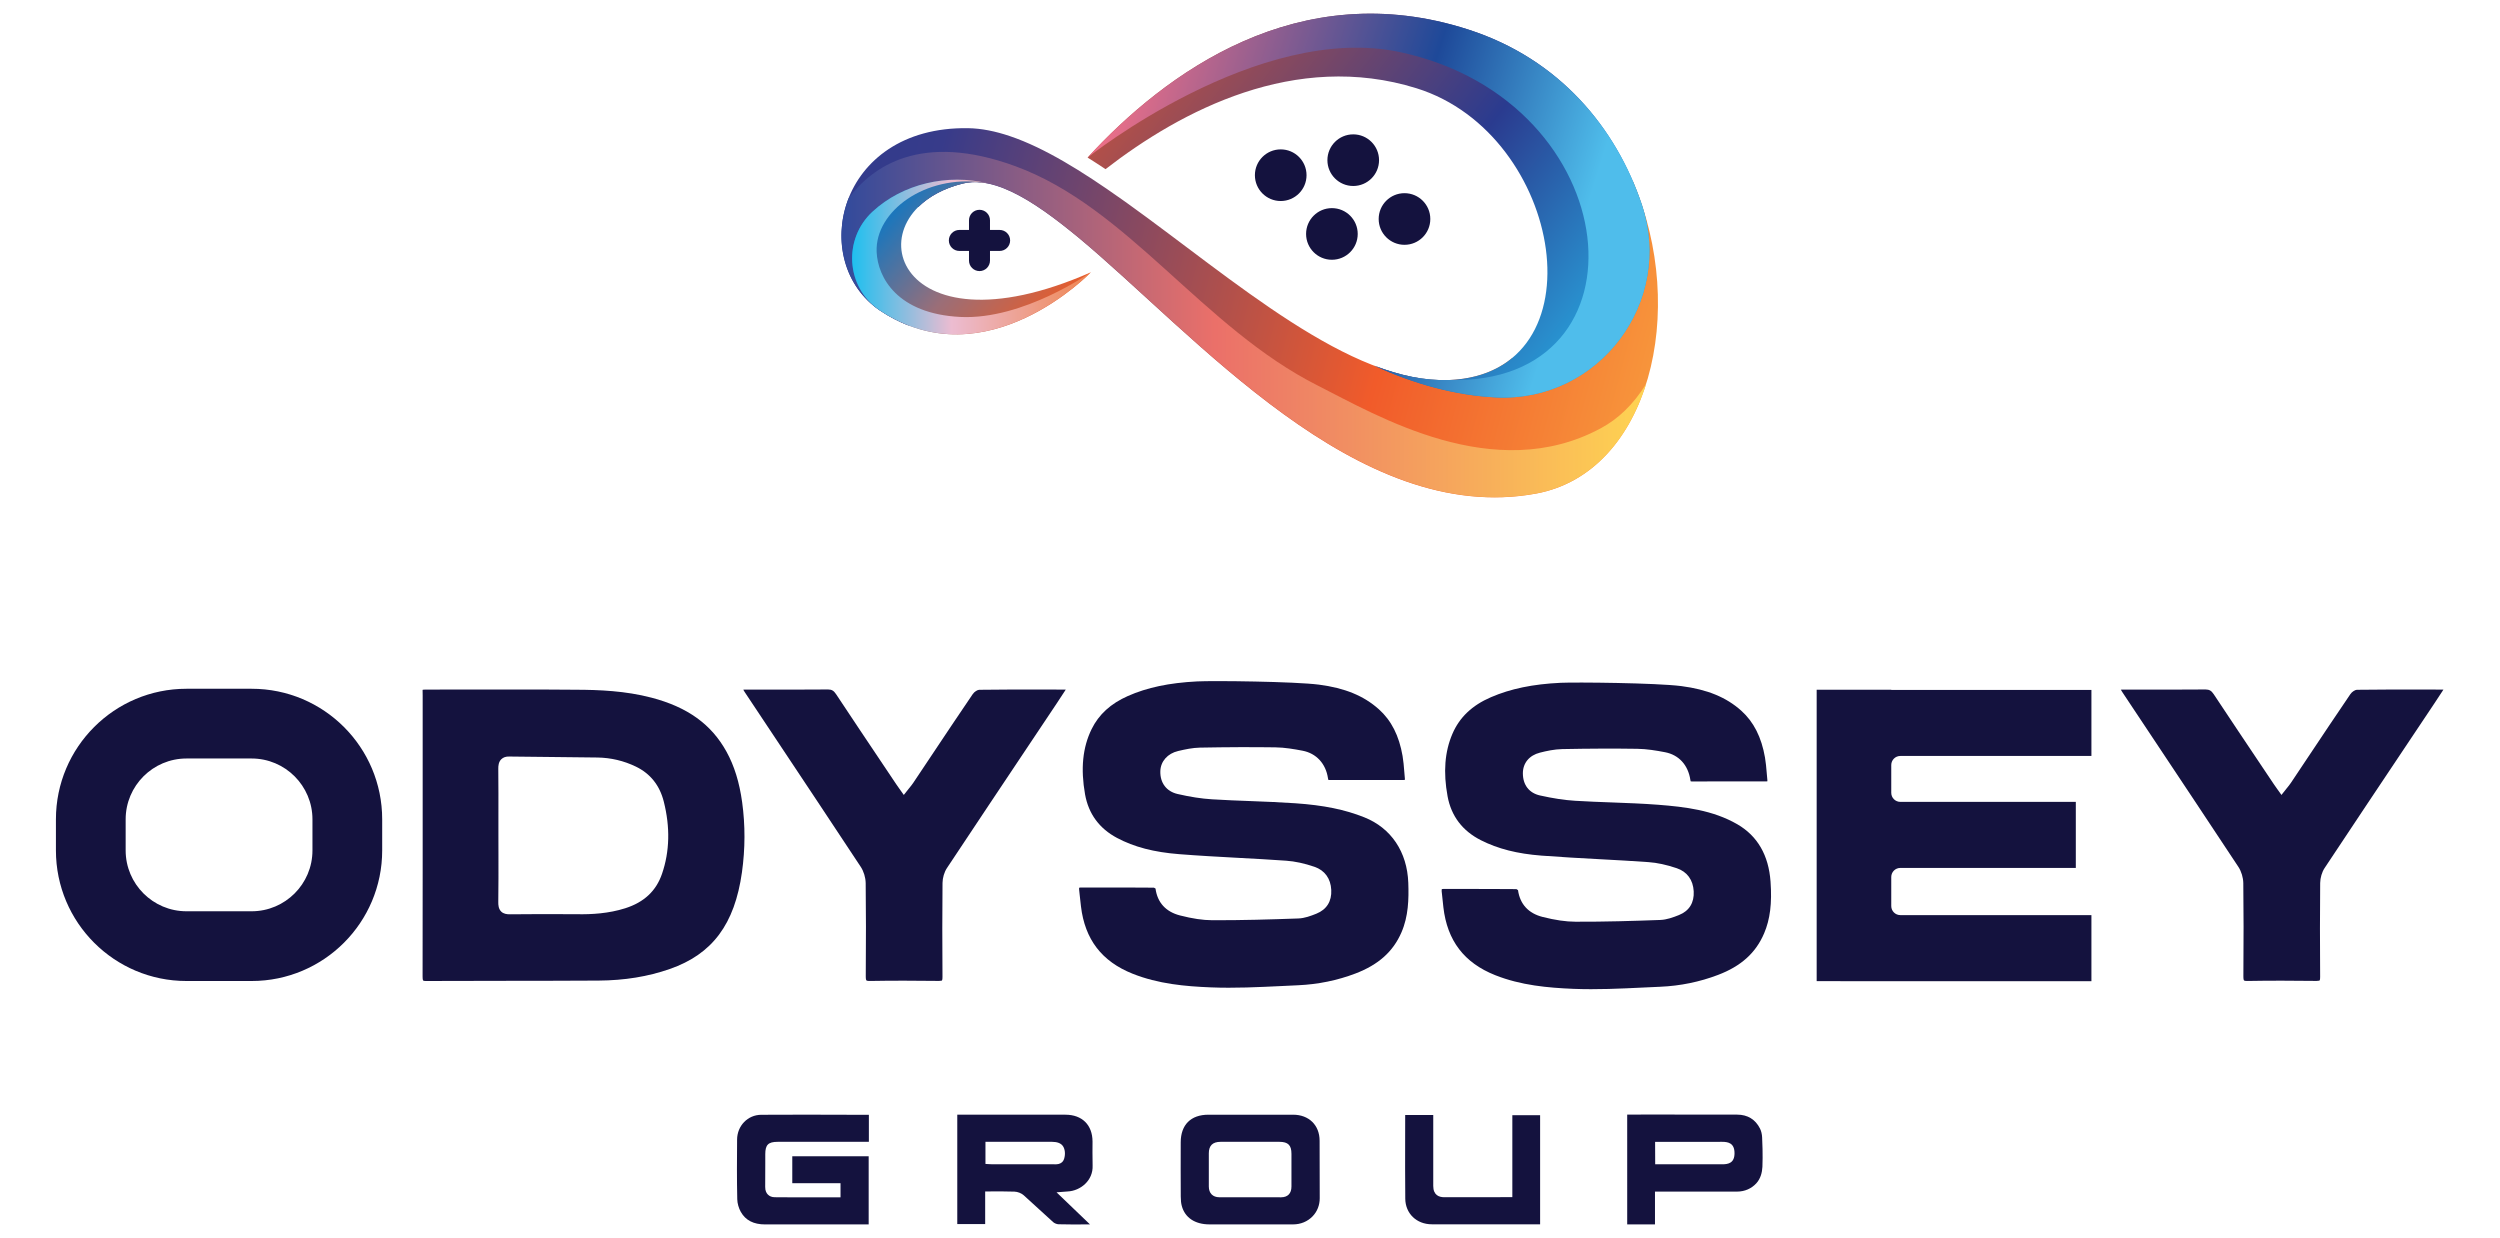
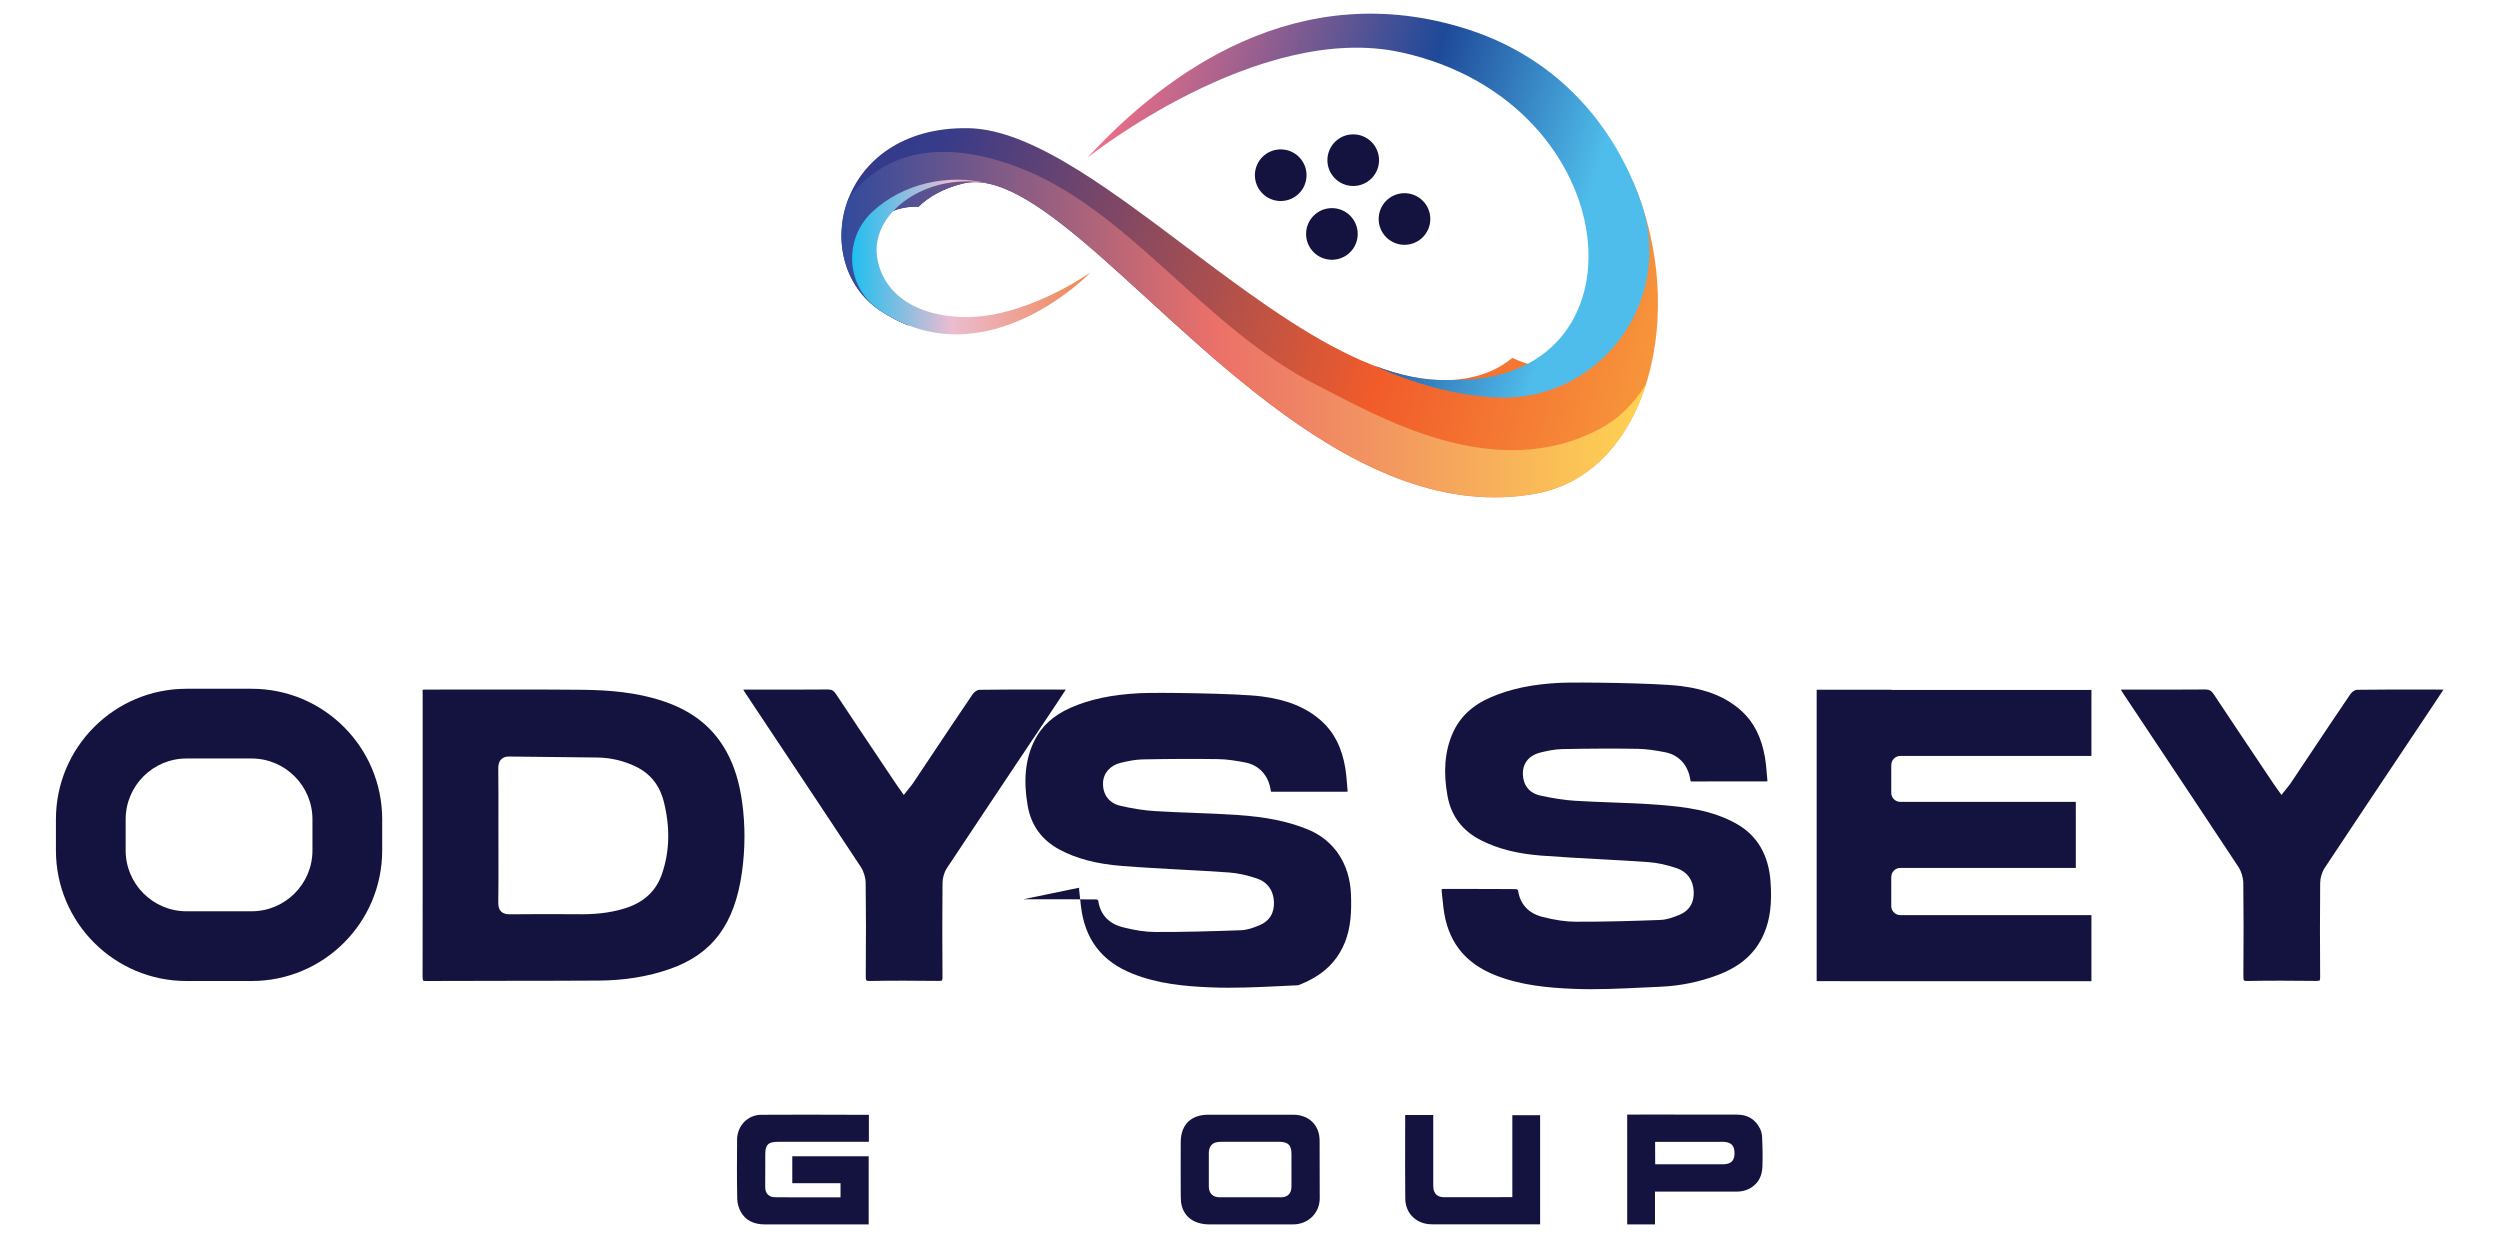
<svg xmlns="http://www.w3.org/2000/svg" version="1.1" id="Layer_1" x="0px" y="0px" viewBox="0 0 612 303.02" enable-background="new 0 0 612 303.02" xml:space="preserve">
  <g>
    <path fill="#14123E" d="M197.32,272.87c-3.66,0-7.32,0.01-10.98,0.03c-3.29,0.02-5.88,2.69-5.9,6.07   c-0.04,4.77-0.07,9.7,0.04,14.59c0.02,1.02,0.35,2.19,0.88,3.13c1.17,2.05,3.12,3.05,5.96,3.05c8.42,0.01,16.85,0,25.27,0   c0.02,0,0.04,0,0.06,0v-16.68h-18.7v6.58h11.81v3.47l-4.84,0c-3.78,0.01-7.54,0.01-11.29-0.03c-0.67-0.01-1.25-0.23-1.66-0.66   c-0.31-0.31-0.67-0.89-0.65-1.87c0.03-1.88,0.02-3.76,0.02-5.63l0-2.38c0-2.29,0.73-3.02,3.02-3.02l22.34,0v-6.61l-6.83-0.02   C203.01,272.88,200.17,272.87,197.32,272.87z" />
  </g>
  <g>
-     <path fill="#14123E" d="M245.54,291.66c0.94,0,1.87,0.01,2.79,0.05c0.81,0.03,1.69,0.38,2.26,0.88c1.22,1.08,2.41,2.18,3.6,3.28   c1.2,1.11,2.41,2.23,3.63,3.31c0.32,0.28,0.87,0.5,1.28,0.52c2.17,0.06,4.35,0.05,6.53,0.04l1.2,0l-8.19-7.86l2.74-0.21   c3.06-0.15,6.26-2.63,6.09-6.38c-0.06-1.3-0.02-5.21-0.02-5.86c-0.02-4.04-2.55-6.55-6.63-6.55h-26.48v26.78h6.83v-7.99l2.64-0.01   C244.4,291.67,244.98,291.66,245.54,291.66z M257.71,285.01l-14.9,0c-0.16,0-0.33-0.01-0.52-0.02l-1.05-0.06v-5.41l16.31,0   c1.24,0,2.18,0.33,2.67,1.07c0.49,0.74,0.63,1.9,0.29,3.04C260.01,285.28,258.33,285.01,257.71,285.01z" />
-   </g>
+     </g>
  <g>
    <path fill="#14123E" d="M295.82,272.88c-4.3,0-6.77,2.46-6.78,6.75c-0.01,4.43-0.02,8.85,0.01,13.28c0.01,0.97,0.08,1.67,0.25,2.29   c0.76,2.87,3.22,4.52,6.75,4.53c6.84,0.01,13.67,0.01,20.51,0c1.84,0,3.53-0.7,4.76-1.97c1.17-1.21,1.75-2.78,1.75-4.43   c0-3.06-0.03-12-0.03-14.08c0-3.81-2.62-6.37-6.48-6.37h0C312.98,272.88,300.15,272.88,295.82,272.88z M298.49,293.09   c-1.6-0.01-2.57-0.99-2.57-2.63c-0.01-2.71-0.01-5.42,0-8.13c0-1.88,0.93-2.8,2.85-2.81c1.64-0.01,12.78-0.01,14.45,0   c2.11,0.01,2.93,0.83,2.93,2.93c0,0,0,5.73,0,8.02c0,1.68-0.9,2.62-2.54,2.63C311.11,293.11,301.03,293.11,298.49,293.09z" />
  </g>
  <g>
    <path fill="#14123E" d="M398.35,299.73h6.79v-8.02l7.66,0c4.17,0.01,8.33,0.01,12.49-0.01c1.82-0.01,3.47-0.73,4.66-2.03   c1.05-1.15,1.42-2.66,1.49-4.02c0.07-1.38,0.05-2.99,0.03-4.36c-0.02-0.97-0.07-1.88-0.1-2.85l0,0c-0.03-0.78-0.22-1.57-0.52-2.17   c-1.14-2.25-3.02-3.4-5.59-3.41c-6.72-0.03-13.45-0.02-20.17-0.02l-6.73,0.01c-0.01,0-0.01,0-0.02,0V299.73z M405.19,285.01   l-0.02-5.48c0,0,11.57-0.01,16.43-0.01c1.47,0,3.01,0.31,3.01,2.78c0,2.41-1.51,2.72-3.01,2.72L405.19,285.01z" />
  </g>
  <g>
    <path fill="#14123E" d="M343.99,272.96l-0.01,5.67c-0.01,4.93-0.02,9.86,0.03,14.8c0.03,3.64,2.77,6.28,6.51,6.28   c7.39,0.01,14.77,0.01,22.17,0l4.16,0c0.06,0,0.12,0,0.17,0v-26.71h-6.8v20.06c0,0-12.7,0.04-16.68,0.02   c-1.22,0-2.68-0.48-2.68-2.75l0-17.37H343.99z" />
  </g>
  <linearGradient id="XMLID_00000083078324850479194040000006558480208290037412_" gradientUnits="userSpaceOnUse" x1="432.738" y1="97.36" x2="181.504" y2="30.567" gradientTransform="matrix(1 0 0 1 -1.000000e-04 1.000000e-04)">
    <stop offset="0" style="stop-color:#FAAF43" />
    <stop offset="0.361" style="stop-color:#F15B2A" />
    <stop offset="0.813" style="stop-color:#373B8A" />
    <stop offset="1" style="stop-color:#2A3B8F" />
  </linearGradient>
  <path id="XMLID_00000034091133596351670780000014400584206802588604_" fill="url(#XMLID_00000083078324850479194040000006558480208290037412_)" d="  M399.73,44.35c-0.56,4.05-1.17,8.1-1.91,12.13c-0.8,4.38-1.74,8.74-2.92,13.04c-0.9,3.3-1.63,6.67-2.72,9.91  c-0.9,2.66-2.13,5.34-4.24,7.27c-2.3,2.11-5.36,3.01-8.43,3.11c-3.21,0.1-6.39-0.84-9.29-2.2c-3.81,3.18-8.94,5.17-15.5,5.43  c-24.26,0.96-52.81-24.67-78.61-43.18c0,0,0,0,0,0c-0.51-0.36-1.01-0.72-1.52-1.08c-0.02-0.01-0.04-0.03-0.06-0.04  c-9.62-6.82-18.82-12.54-27.26-15.4l0,0c-3.57-1.21-7-1.91-10.27-1.96c-32.23-0.5-39.26,32.93-21.49,44.71  c2.32,1.54,4.64,2.73,6.94,3.61c-0.45-1.33-1.07-2.61-1.94-3.77c-1.28-1.73-2.97-2.89-4.78-4c-1.52-0.94-2.78-2.02-3.46-3.72  c-0.83-2.07-0.81-4.56-0.61-6.76c0.2-2.22,0.83-4.33,2.16-6.14c2.52-3.42,6.78-4.85,11.03-4.69c2.5-2.46,6.11-4.5,10.81-5.67  c2.89-0.72,6.05-0.33,9.46,0.93c0.17,0.06,0.35,0.13,0.52,0.2c0.01,0,0.01,0,0.02,0.01c5.01,1.97,10.55,5.76,16.58,10.64  c0.22,0.18,0.43,0.35,0.65,0.53c0.05,0.04,0.09,0.08,0.14,0.11c0.18,0.15,0.36,0.29,0.54,0.44c0.06,0.05,0.12,0.1,0.19,0.15  c28.89,23.96,68.38,70.98,112.29,62.87C403.73,115.69,413.39,76.13,399.73,44.35z" />
  <linearGradient id="XMLID_00000004512511978215224530000018018868732136802715_" gradientUnits="userSpaceOnUse" x1="395.721" y1="84.1" x2="240.552" y2="-35.014" gradientTransform="matrix(1 0 0 1 -1.000000e-04 1.000000e-04)">
    <stop offset="0" style="stop-color:#28A8E0" />
    <stop offset="0.292" style="stop-color:#2A3B8F" />
    <stop offset="0.776" style="stop-color:#DA5634" />
    <stop offset="1" style="stop-color:#F15B2A" />
  </linearGradient>
-   <path id="XMLID_00000144301676015358282120000016082484597904240025_" fill="url(#XMLID_00000004512511978215224530000018018868732136802715_)" d="  M366.23,97.29c25.14,1.23,43.68-23.37,35.67-47.24c-6.26-18.66-20.07-35.58-42.44-42.81c-41.63-13.47-74.26,10.7-93.22,31.33  c1.45,0.91,2.92,1.85,4.39,2.84c18.57-14.38,46.49-29.04,76.14-19.8c36.13,11.26,45.64,69.93,7.95,71.42  c-5.87,0.23-12-1.09-18.28-3.5C346.32,94.11,356.56,96.82,366.23,97.29z" />
  <linearGradient id="XMLID_00000042703581139830826970000003393712320078418605_" gradientUnits="userSpaceOnUse" x1="272.334" y1="25.327" x2="400.915" y2="65.259" gradientTransform="matrix(1 0 0 1 -1.000000e-04 1.000000e-04)">
    <stop offset="0" style="stop-color:#EC6F88" />
    <stop offset="0.538" style="stop-color:#1E4999" />
    <stop offset="0.881" style="stop-color:#4FBDEB" />
  </linearGradient>
  <path id="XMLID_00000133512463227622685620000016139627733852900505_" fill="url(#XMLID_00000042703581139830826970000003393712320078418605_)" d="  M401.91,50.05c-6.26-18.66-20.07-35.58-42.44-42.81c-41.63-13.47-74.26,10.7-93.22,31.33c0,0,41.78-33.34,76.64-25.78  c55.78,12.1,62.1,81.62,11.85,80.23c-5.87,0.23-12-1.09-18.28-3.5c9.87,4.58,20.11,7.29,29.78,7.77  C391.37,98.53,409.91,73.92,401.91,50.05z" />
  <path id="XMLID_00000027572499476262074230000006623071492412025263_" fill="none" d="M241.91,44.91c-0.47-0.1-0.93-0.17-1.39-0.23  C240.98,44.74,241.44,44.82,241.91,44.91z" />
  <linearGradient id="XMLID_00000135672302933025705080000000203609016100880280_" gradientUnits="userSpaceOnUse" x1="205.995" y1="79.458" x2="405.869" y2="79.458" gradientTransform="matrix(1 0 0 1 -1.000000e-04 1.000000e-04)">
    <stop offset="0" style="stop-color:#314A9C" />
    <stop offset="0.458" style="stop-color:#EB7069" />
    <stop offset="1" style="stop-color:#FFD651" />
  </linearGradient>
  <path id="XMLID_00000075164543621132406610000013465139583965610420_" fill="url(#XMLID_00000135672302933025705080000000203609016100880280_)" d="  M391.91,104.82c-26.11,14.13-54.98-3.21-69.28-10.41c-28.27-14.23-46.44-43.6-74.08-53.73c-23.12-8.47-35.07,0.13-40.82,7.88  c-3.86,9.89-1.25,21.5,7.8,27.5c2.32,1.54,4.64,2.73,6.94,3.61c-0.45-1.33-1.07-2.61-1.94-3.77c-1.28-1.73-2.97-2.89-4.78-4  c-1.52-0.94-2.78-2.02-3.46-3.72c-0.83-2.07-0.81-4.56-0.61-6.76c0.2-2.22,0.83-4.33,2.16-6.14c2.52-3.42,6.78-4.85,11.03-4.69  c2.5-2.46,6.11-4.5,10.81-5.67c2.89-0.72,6.05-0.33,9.46,0.93c0.17,0.06,0.35,0.13,0.52,0.2c0.01,0,0.01,0,0.02,0.01  c5.01,1.97,10.55,5.76,16.58,10.64c0.22,0.18,0.43,0.35,0.65,0.53c0.05,0.04,0.09,0.08,0.14,0.11c0.18,0.15,0.36,0.29,0.54,0.44  c0.06,0.05,0.12,0.1,0.19,0.15c28.89,23.96,68.38,70.98,112.29,62.87c13.38-2.47,22.55-12.99,26.9-26.79  C399.8,99.06,396.17,102.52,391.91,104.82z" />
  <linearGradient id="XMLID_00000084530206430638288750000000536644729967148941_" gradientUnits="userSpaceOnUse" x1="199.078" y1="36.705" x2="266.623" y2="91.015" gradientTransform="matrix(1 0 0 1 -1.000000e-04 1.000000e-04)">
    <stop offset="0" style="stop-color:#28A8E0" />
    <stop offset="0.29" style="stop-color:#1D76BB" />
    <stop offset="0.548" style="stop-color:#9A6E78" />
    <stop offset="0.823" style="stop-color:#E65C2C" />
    <stop offset="0.978" style="stop-color:#F15B2A" />
  </linearGradient>
-   <path id="XMLID_00000111895354199295073070000000368818657710549405_" fill="url(#XMLID_00000084530206430638288750000000536644729967148941_)" d="  M213.59,51.83c-7.2,6.67-6.52,18.36,1.53,23.97c0.13,0.09,0.27,0.18,0.4,0.27c25.95,17.2,51.52-9.41,51.52-9.41  c-48.87,21.49-58.89-14.85-31.37-21.74c1.95-0.49,4.03-0.47,6.23-0.01C232,42.45,221.01,44.95,213.59,51.83z" />
  <linearGradient id="XMLID_00000101095997902219872740000014879238558736632215_" gradientUnits="userSpaceOnUse" x1="208.607" y1="62.92" x2="267.047" y2="62.92" gradientTransform="matrix(1 0 0 1 -1.000000e-04 1.000000e-04)">
    <stop offset="0" style="stop-color:#1FBFEF" />
    <stop offset="0.417" style="stop-color:#ECBCD1" />
    <stop offset="1" style="stop-color:#EF8651" />
  </linearGradient>
  <path id="XMLID_00000098182603102935599600000005984645419565263008_" fill="url(#XMLID_00000101095997902219872740000014879238558736632215_)" d="  M235.09,77.59c-15.43-0.76-20.22-9.67-20.49-15.91c-0.42-10.04,12.02-18.95,25.91-17.01c0.46,0.06,0.92,0.13,1.39,0.23  c-9.91-2.45-20.89,0.04-28.32,6.92c-7.2,6.67-6.52,18.36,1.53,23.97c0.13,0.09,0.27,0.18,0.4,0.27c25.95,17.2,51.52-9.41,51.52-9.41  S250.52,78.35,235.09,77.59z" />
-   <path fill="#14123E" d="M244.71,56.29h-2.36v-2.36c0-1.42-1.15-2.57-2.57-2.57c-1.42,0-2.57,1.15-2.57,2.57v2.36h-2.36  c-1.42,0-2.57,1.15-2.57,2.57c0,1.42,1.15,2.57,2.57,2.57h2.36v2.36c0,1.42,1.15,2.57,2.57,2.57c1.42,0,2.57-1.15,2.57-2.57v-2.36  h2.36c1.42,0,2.57-1.15,2.57-2.57C247.28,57.44,246.13,56.29,244.71,56.29z" />
  <circle fill="#14123E" cx="313.52" cy="42.89" r="6.32" />
  <circle fill="#14123E" cx="326.05" cy="57.27" r="6.32" />
  <circle fill="#14123E" cx="331.27" cy="39.21" r="6.32" />
  <circle fill="#14123E" cx="343.82" cy="53.61" r="6.32" />
  <g>
-     <path fill="#14123E" d="M264.19,217.33c0,0-0.06,0.11-0.02,0.46l0.14,1.31c0.1,0.92,0.2,1.84,0.31,2.77   c0.96,8.09,5.09,13.48,12.63,16.49c6.31,2.52,12.94,3.1,19.16,3.35c5.77,0.24,11.68-0.06,17.39-0.33l4-0.19   c4.87-0.22,9.6-1.19,14.03-2.88c5.61-2.15,9.18-5.33,11.23-10.03c1.73-3.96,1.83-8.18,1.69-12.16   c-0.27-7.57-4.19-13.42-10.77-16.04c-4.75-1.9-9.95-2.96-16.88-3.44c-3.61-0.25-7.29-0.39-10.85-0.53   c-3.19-0.12-6.38-0.24-9.56-0.44c-2.59-0.16-5.35-0.59-8.42-1.3c-2.73-0.63-4.31-2.73-4.22-5.61c0.07-2.38,1.78-4.31,4.35-4.91   c1.78-0.42,3.53-0.79,5.31-0.83c6.7-0.13,12.75-0.15,18.49-0.07c2.32,0.03,4.65,0.44,6.65,0.82c3.38,0.64,5.71,3.17,6.24,6.75   c0.04,0.27,0.09,0.38,0.1,0.41c0.02-0.01,0.08,0.01,0.24,0.01c0,0,0,0,0.01,0c6.05-0.02,12.11-0.02,18.16,0   c0.17-0.04,0.29-0.03,0.32-0.04c-0.01-0.02,0.01-0.12-0.01-0.33c-0.06-0.58-0.1-1.17-0.15-1.76c-0.1-1.24-0.2-2.52-0.41-3.74   c-0.85-4.96-2.75-8.71-5.82-11.45c-3.68-3.29-8.33-5.2-14.66-6.02l0,0c-5.89-0.76-25.81-1-29.82-0.79   c-6.85,0.35-12.23,1.49-16.94,3.57c-4.22,1.87-7.12,4.52-8.88,8.1c-2.2,4.48-2.72,9.71-1.61,15.98c0.85,4.76,3.48,8.35,7.82,10.66   c4.19,2.23,9.02,3.49,15.23,3.98c4.79,0.38,9.68,0.64,14.4,0.9c3.93,0.21,7.86,0.42,11.78,0.7c2.14,0.15,4.47,0.65,6.92,1.49   c2.52,0.86,3.99,2.88,4.12,5.67c0.14,2.78-1.12,4.79-3.64,5.81c-1.4,0.56-2.89,1.12-4.42,1.17c-6.74,0.24-13.93,0.46-21.07,0.43   c-2.32-0.01-4.82-0.38-7.9-1.17c-3.47-0.89-5.54-3.16-5.99-6.58c-0.03,0.01-0.28-0.19-0.39-0.22c-4.45-0.04-8.97-0.04-13.5-0.04   h-4.43c0,0,0,0,0,0C264.28,217.27,264.2,217.32,264.19,217.33z" />
+     <path fill="#14123E" d="M264.19,217.33c0,0-0.06,0.11-0.02,0.46l0.14,1.31c0.1,0.92,0.2,1.84,0.31,2.77   c0.96,8.09,5.09,13.48,12.63,16.49c6.31,2.52,12.94,3.1,19.16,3.35c5.77,0.24,11.68-0.06,17.39-0.33l4-0.19   c5.61-2.15,9.18-5.33,11.23-10.03c1.73-3.96,1.83-8.18,1.69-12.16   c-0.27-7.57-4.19-13.42-10.77-16.04c-4.75-1.9-9.95-2.96-16.88-3.44c-3.61-0.25-7.29-0.39-10.85-0.53   c-3.19-0.12-6.38-0.24-9.56-0.44c-2.59-0.16-5.35-0.59-8.42-1.3c-2.73-0.63-4.31-2.73-4.22-5.61c0.07-2.38,1.78-4.31,4.35-4.91   c1.78-0.42,3.53-0.79,5.31-0.83c6.7-0.13,12.75-0.15,18.49-0.07c2.32,0.03,4.65,0.44,6.65,0.82c3.38,0.64,5.71,3.17,6.24,6.75   c0.04,0.27,0.09,0.38,0.1,0.41c0.02-0.01,0.08,0.01,0.24,0.01c0,0,0,0,0.01,0c6.05-0.02,12.11-0.02,18.16,0   c0.17-0.04,0.29-0.03,0.32-0.04c-0.01-0.02,0.01-0.12-0.01-0.33c-0.06-0.58-0.1-1.17-0.15-1.76c-0.1-1.24-0.2-2.52-0.41-3.74   c-0.85-4.96-2.75-8.71-5.82-11.45c-3.68-3.29-8.33-5.2-14.66-6.02l0,0c-5.89-0.76-25.81-1-29.82-0.79   c-6.85,0.35-12.23,1.49-16.94,3.57c-4.22,1.87-7.12,4.52-8.88,8.1c-2.2,4.48-2.72,9.71-1.61,15.98c0.85,4.76,3.48,8.35,7.82,10.66   c4.19,2.23,9.02,3.49,15.23,3.98c4.79,0.38,9.68,0.64,14.4,0.9c3.93,0.21,7.86,0.42,11.78,0.7c2.14,0.15,4.47,0.65,6.92,1.49   c2.52,0.86,3.99,2.88,4.12,5.67c0.14,2.78-1.12,4.79-3.64,5.81c-1.4,0.56-2.89,1.12-4.42,1.17c-6.74,0.24-13.93,0.46-21.07,0.43   c-2.32-0.01-4.82-0.38-7.9-1.17c-3.47-0.89-5.54-3.16-5.99-6.58c-0.03,0.01-0.28-0.19-0.39-0.22c-4.45-0.04-8.97-0.04-13.5-0.04   h-4.43c0,0,0,0,0,0C264.28,217.27,264.2,217.32,264.19,217.33z" />
  </g>
  <g>
    <path fill="#14123E" d="M352.96,217.68c0,0-0.07,0.12-0.04,0.5l0.07,0.64c0.11,1.09,0.22,2.18,0.35,3.28   c0.94,8.16,5.08,13.6,12.68,16.62c6.31,2.51,12.94,3.09,19.16,3.35c5.68,0.23,11.48-0.05,17.09-0.32c1.38-0.07,2.76-0.13,4.14-0.19   c4.92-0.21,9.69-1.19,14.17-2.9c5.65-2.15,9.24-5.39,11.28-10.18c1.46-3.43,1.95-7.33,1.57-12.65c-0.46-6.46-3.19-11.18-8.12-14.04   c-6.03-3.49-12.87-4.27-19.36-4.78c-3.76-0.29-7.61-0.43-11.33-0.57c-3.02-0.11-6.05-0.22-9.07-0.41c-2.58-0.16-5.38-0.59-8.56-1.3   c-2.67-0.6-4.19-2.58-4.19-5.44c0.01-2.5,1.57-4.38,4.18-5.04c1.61-0.41,3.52-0.83,5.47-0.87c6.59-0.13,12.59-0.16,18.33-0.07   c2.34,0.03,4.65,0.42,6.8,0.83c3.4,0.65,5.66,3.12,6.22,6.76c0.04,0.26,0.08,0.36,0.1,0.39c0.02-0.01,0.1,0.01,0.27,0.01   c0,0,0,0,0.01,0c6.05-0.02,12.11-0.02,18.16-0.01c0.15,0.01,0.29-0.02,0.32-0.04c-0.01-0.02,0.01-0.12-0.01-0.32   c-0.06-0.59-0.11-1.19-0.16-1.78c-0.1-1.23-0.21-2.5-0.42-3.71c-0.86-4.97-2.76-8.72-5.81-11.46c-3.67-3.29-8.33-5.2-14.66-6.02h0   c-6.13-0.79-25.91-0.98-29.52-0.81c-6.84,0.32-12.27,1.45-17.1,3.53c-4.61,1.99-7.69,4.92-9.43,8.97   c-1.88,4.38-2.27,9.39-1.18,15.3c0.9,4.84,3.64,8.45,8.16,10.74c4.17,2.11,8.88,3.31,14.84,3.77c4.7,0.36,9.5,0.62,14.14,0.87   c4.02,0.22,8.03,0.43,12.04,0.72c2.13,0.15,4.39,0.64,6.92,1.49c2.53,0.85,4,2.86,4.15,5.65c0.15,2.8-1.1,4.82-3.62,5.82   c-1.37,0.55-2.96,1.14-4.56,1.2c-6.56,0.24-13.63,0.46-20.76,0.43c-2.37-0.01-4.92-0.38-8.05-1.17c-3.46-0.87-5.54-3.13-6.02-6.55   c-0.03-0.01-0.28-0.22-0.39-0.26c-4.64-0.04-9.36-0.04-14.09-0.04l-3.82,0C353.07,217.62,352.98,217.66,352.96,217.68   L352.96,217.68z" />
  </g>
  <g>
    <path fill="#14123E" d="M125.83,168.79c-3.72,0-7.44,0-11.16,0.01l-9.9,0.01c-0.49,0-1.16,0-1.32,0.07   c0.02,0.08,0.02,0.85,0.02,1.41l0,34.29l0,7.99c0,8.82,0.01,17.64-0.02,26.47c0,0.79,0.11,0.96,0.14,0.99   c0.01,0.01,0.14,0.13,0.71,0.12c6.37-0.03,12.74-0.04,19.11-0.04c7.71-0.01,15.42-0.01,23.14-0.06c6.36-0.05,12.06-0.97,17.41-2.84   c10.44-3.64,15.88-10.95,17.67-23.67c0.81-5.76,0.82-11.53,0.05-17.15c-0.67-4.87-1.92-8.91-3.83-12.37   c-3.7-6.71-9.54-10.92-18.37-13.23c-6.4-1.68-12.89-1.92-18.39-1.94C135.99,168.8,130.91,168.79,125.83,168.79z M124.76,223.82   c-0.67,0-1.49-0.09-2.08-0.68c-0.64-0.64-0.71-1.57-0.7-2.31c0.05-3.93,0.05-7.86,0.04-11.78l-0.01-4.53l0-4.44   c0.01-3.96,0.01-7.92-0.03-11.87c-0.01-0.75,0.07-1.69,0.73-2.34c0.47-0.47,1.15-0.72,2.04-0.67c3.33,0.05,6.67,0.08,10,0.11   c3.84,0.03,7.67,0.07,11.51,0.13c3.29,0.05,6.45,0.8,9.39,2.22c3.54,1.71,5.84,4.59,6.84,8.56c1.59,6.27,1.45,12.22-0.43,17.69   c-1.44,4.2-4.39,6.96-9,8.43c-4.08,1.3-8.25,1.52-11.74,1.46l-1.98-0.01c-4.83-0.02-9.65-0.03-14.48,0.03   C124.83,223.82,124.79,223.82,124.76,223.82z" />
  </g>
  <path fill="#14123E" d="M221.29,240.07c2.85,0,5.7,0.02,8.56,0.06c0.63-0.01,0.74-0.1,0.74-0.11c0.01-0.01,0.14-0.16,0.13-0.93  c-0.06-8.15-0.06-15.65,0.01-22.93c0.01-1.27,0.43-2.68,1.08-3.66c6.91-10.42,13.85-20.81,20.79-31.2l6.1-9.13  c0.63-0.95,1.26-1.9,1.94-2.96l0.26-0.4c-0.01,0-0.02,0-0.03,0l-3.78-0.01c-5.71-0.02-11.61-0.03-17.4,0.06  c-0.39,0.01-1.17,0.47-1.56,1.05c-3.47,5.1-6.9,10.24-10.32,15.37l-4.24,6.35c-0.3,0.45-0.64,0.87-1.02,1.33l-1.3,1.64l-1.15-1.62  c-0.28-0.39-0.51-0.71-0.72-1.03l-3.09-4.61c-3.88-5.79-7.77-11.59-11.62-17.41c-0.57-0.86-1.07-1.15-1.97-1.15  c-0.01,0-0.02,0-0.03,0c-4.57,0.04-9.13,0.03-13.7,0.03h-6.59c-0.14,0-0.28,0.01-0.43,0.02c0.12,0.22,0.24,0.42,0.37,0.61  l6.97,10.48c7.16,10.76,14.32,21.52,21.44,32.31c0.71,1.08,1.17,2.6,1.19,3.96c0.08,6.75,0.09,13.98,0.02,22.77  c-0.01,0.79,0.11,1,0.17,1.05c0.02,0.02,0.19,0.14,0.79,0.13C215.67,240.09,218.47,240.07,221.29,240.07z" />
  <g>
    <path fill="#14123E" d="M558.54,240.07c2.85,0,5.71,0.02,8.56,0.06c0.62-0.02,0.74-0.1,0.74-0.11c0.01-0.01,0.14-0.16,0.13-0.93   c-0.06-8.21-0.06-15.71,0.01-22.93c0.02-1.28,0.43-2.68,1.08-3.66c6.94-10.47,13.91-20.91,20.89-31.35l6-8.98   c0.62-0.93,1.23-1.86,1.9-2.89l0.3-0.47c-0.01,0-0.02,0-0.03,0l-3.78-0.01c-5.71-0.01-11.61-0.03-17.4,0.06   c-0.39,0.01-1.17,0.47-1.56,1.05c-3.5,5.14-6.95,10.32-10.41,15.5l-4.15,6.22c-0.3,0.45-0.64,0.87-1.02,1.33l-1.3,1.64l-1.13-1.58   c-0.29-0.4-0.52-0.73-0.75-1.07l-2.89-4.31c-3.95-5.89-7.9-11.79-11.82-17.71c-0.58-0.87-1.07-1.13-2-1.15   c-4.57,0.04-9.13,0.03-13.7,0.03h-6.59c-0.14,0-0.29,0.01-0.44,0.02c0.12,0.22,0.24,0.42,0.37,0.61l6.97,10.48   c7.16,10.76,14.32,21.52,21.45,32.31c0.71,1.08,1.17,2.6,1.19,3.96c0.08,6.76,0.09,13.99,0.02,22.77c-0.01,0.79,0.11,1,0.16,1.05   c0.02,0.02,0.15,0.13,0.79,0.13C552.92,240.09,555.73,240.07,558.54,240.07z" />
  </g>
  <g>
    <path fill="#14123E" d="M61.6,185.68c8.21,0,14.89,6.68,14.89,14.89v7.62c0,8.21-6.68,14.89-14.89,14.89H45.65   c-8.21,0-14.89-6.68-14.89-14.89v-7.62c0-8.21,6.68-14.89,14.89-14.89H61.6 M61.6,168.61H45.65c-17.65,0-31.96,14.31-31.96,31.96   v7.62c0,17.65,14.31,31.96,31.96,31.96H61.6c17.65,0,31.96-14.31,31.96-31.96v-7.62C93.56,182.92,79.26,168.61,61.6,168.61   L61.6,168.61z" />
  </g>
  <path fill="#14123E" d="M511.98,185.07v-16.18h-48.99v-0.05h-18.27v71.34h5.8v0.02h61.46v-16.18H465.2c-1.22,0-2.22-0.99-2.22-2.22  v-7.11c0-1.22,0.99-2.22,2.22-2.22h42.96V196.3H465.2c-1.22,0-2.22-0.99-2.22-2.22v-6.8c0-1.22,0.99-2.22,2.22-2.22H511.98z" />
  <g>
</g>
  <g>
</g>
  <g>
</g>
  <g>
</g>
  <g>
</g>
  <g>
</g>
</svg>